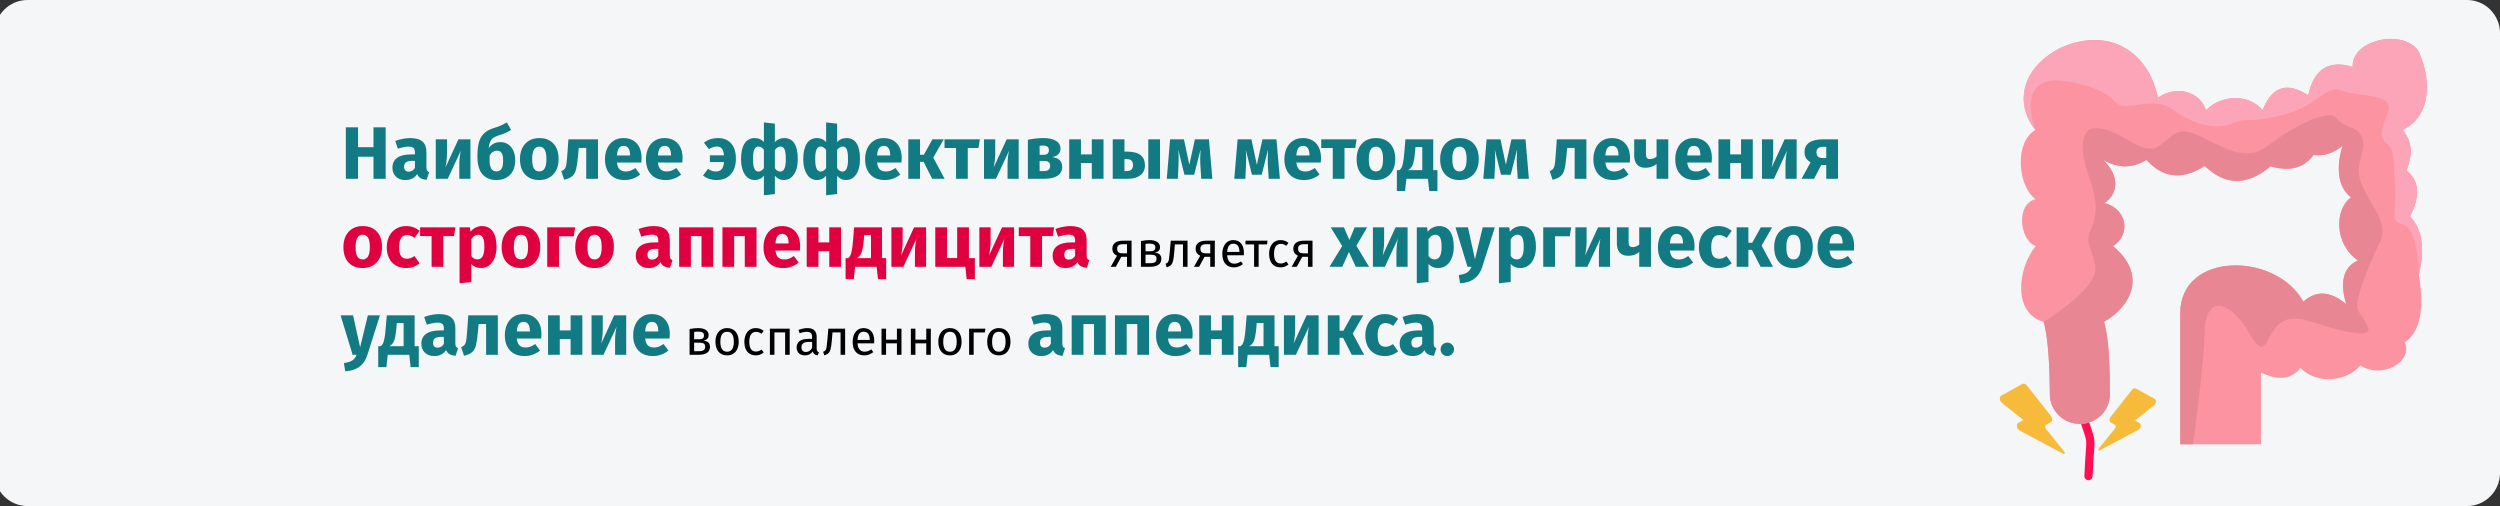
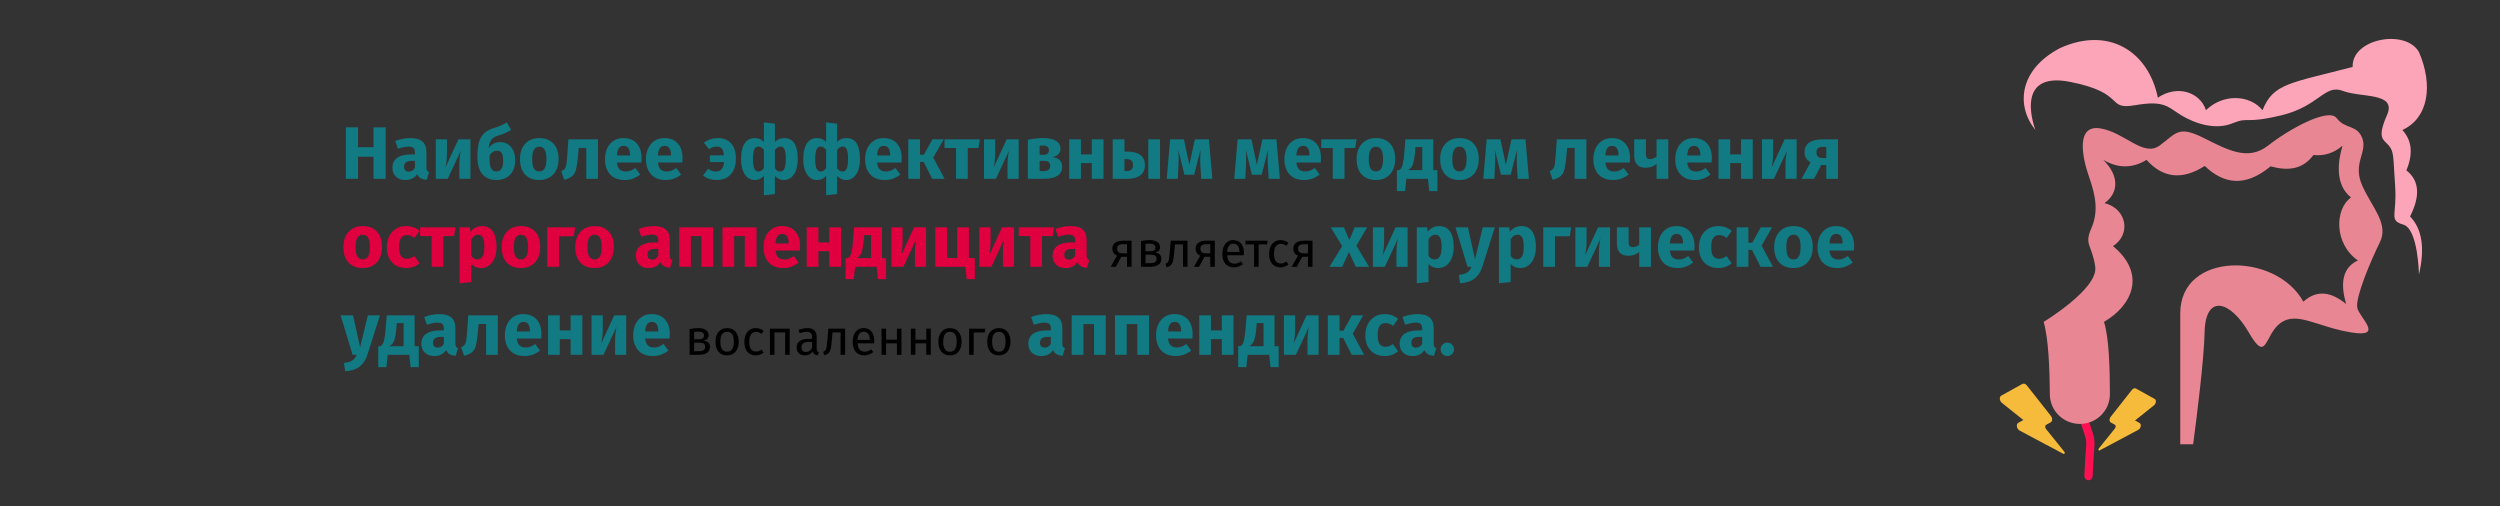
<svg xmlns="http://www.w3.org/2000/svg" width="909" height="184" viewBox="0 0 909 184" fill="none">
  <rect x="0" y="0" width="909" height="184" fill="#333333" stroke="none" />
-   <path d="M10 0H897C903.6 0 909 5.4 909 12V172C909 178.6 903.6 184 897 184H10C3.4 184 -2 178.6 -2 172V12C-2 5.4 3.4 0 10 0Z" fill="#F5F6F7" />
  <path d="M756.779 149.605C761.239 163.787 760.095 156.023 759.371 173.098" stroke="#FF1053" stroke-width="3" stroke-linecap="round" stroke-linejoin="round" />
-   <path d="M743.074 117.031C744.84 123.138 745.26 134.2 745.329 143.427C745.373 149.359 750.254 154.14 756.248 154.138C762.281 154.136 767.169 149.294 767.16 143.33C767.146 133.886 766.847 122.755 765.01 117.031C775.177 111.143 780.624 99.699 768.28 89.481C774.893 85.305 773.423 75.904 765.194 73.848C770.19 70.323 770.823 64.121 764.753 58.132C770.37 61.402 775.58 61.128 780.477 58.132C786.26 64.558 793.213 65.743 801.639 60.335C808.566 66.968 816.372 68.13 825.593 60.482C831.642 62.127 837.133 61.808 841.171 56.369C844.826 56.753 848.37 55.833 851.752 52.991C850.112 58.317 848.812 67.091 854.838 71.791C848.96 75.904 848.518 88.536 857.336 94.705C852.007 97.157 850.687 102.518 853.074 110.568C847.714 106.158 842.493 105.179 837.496 109.687C827.522 91.548 792.735 91.339 792.735 113.946V161.536H822.066V135.391C827.901 138.298 832.853 138.262 836.468 133.775C842.103 139.671 852.927 139.063 858.217 132.894C866.447 138.035 877.469 131.278 874.383 124.522C880.977 119.771 881.119 110.426 879.526 99.846C881.692 90.523 880.805 83.339 876.293 78.695C879.792 71.776 880.039 65.961 874.971 61.951C877.227 56.47 877.308 51.453 873.501 47.262C882.923 43 884.817 31.105 879.526 18.914C874.677 10.395 854.985 14.014 855.425 24.349C846.947 21.693 841.449 24.907 839.26 34.63C832.447 30.303 826.547 30.363 822.654 40.065C817.951 34.337 808.252 34.043 802.079 40.065C800.022 33.602 791.793 30.665 784.591 35.512C781.197 18.746 766.717 9.4 748.935 17.53C733.966 25.437 733.019 38.611 740.081 47.262C732.333 51.644 733.597 67.605 740.081 72.379C732.491 74.647 734.773 87.849 740.211 89.417C733.439 97.807 731.858 113.925 743.074 117.031Z" fill="#FC93A0" />
  <path d="M858.961 67.606C855.24 59.434 860.822 55.521 858.961 50.365C857.101 45.208 852.635 47.05 849.658 42.999C846.681 38.947 832.167 47.05 824.724 52.896C817.281 58.742 809.839 54.416 800.907 49.996C791.976 45.577 791.232 48.523 785.277 52.896C779.323 57.268 772.625 48.155 763.693 46.684C754.762 45.214 756.995 56.994 759.6 64.36C762.205 71.725 762.949 77.25 760.344 83.176C757.739 89.102 760.716 89.035 761.833 97.025C762.949 105.015 743.074 117.031 743.074 117.031C744.84 123.138 745.26 134.2 745.329 143.427C745.373 149.359 750.253 154.14 756.248 154.138C762.278 154.138 767.169 149.294 767.16 143.33C767.146 133.886 766.847 122.755 765.01 117.031C775.177 111.143 780.624 99.699 768.28 89.481C774.893 85.304 773.423 75.904 765.194 73.848C770.19 70.323 770.823 64.121 764.753 58.131C770.37 61.402 775.58 61.128 780.477 58.131C786.26 64.558 793.213 65.743 801.639 60.334C808.566 66.968 816.372 68.13 825.593 60.481C831.642 62.127 837.133 61.808 841.171 56.369C844.826 56.752 848.37 55.832 851.752 52.99C850.112 58.316 848.812 67.091 854.838 71.791C848.96 75.904 848.518 88.536 857.336 94.705C852.007 97.156 850.687 102.517 853.074 110.568C847.714 106.157 842.494 105.178 837.497 109.686C827.523 91.548 792.736 91.339 792.736 113.946V161.536H797.426C798.965 149.955 801.379 130.483 801.587 120.871C801.894 106.671 810.956 109.291 817.654 120.871C824.352 132.452 823.236 121.812 829.19 117.439C835.145 113.066 842.587 118.866 854.868 120.871C867.149 122.876 857.845 115.552 857.101 111.869C856.357 108.186 861.938 94.928 865.288 88.174C868.637 81.42 862.683 75.776 858.961 67.606Z" fill="#E88793" />
-   <path d="M876.293 78.695C879.793 71.775 880.039 65.96 874.971 61.95C877.227 56.47 877.308 51.452 873.501 47.262C882.923 43 884.817 31.105 879.527 18.914C874.677 10.395 854.985 14.014 855.426 24.349C846.947 21.693 841.45 24.907 839.26 34.63C832.447 30.303 826.547 30.363 822.654 40.065C817.951 34.337 808.252 34.043 802.08 40.065C800.022 33.602 791.793 30.665 784.592 35.512C781.197 18.746 766.717 9.4 748.935 17.53C733.966 25.437 733.019 38.611 740.081 47.262C740.081 47.262 731.689 25.689 752.529 29.74C773.369 33.792 765.554 40.126 776.346 38.248C787.138 36.369 788.254 38.973 793.092 41.907C797.93 44.84 805.373 47.418 811.699 44.84C818.026 42.262 815.793 45.234 829.562 41.907C843.331 38.579 845.192 30.477 851.891 33.055C858.589 35.633 871.614 33.449 867.893 41.907C864.172 50.364 866.6 50.639 868.549 52.895C870.498 55.152 870.126 56.856 870.87 67.605C871.614 78.354 868.413 80.058 873.847 81.669C879.282 83.28 879.527 99.845 879.527 99.845C881.693 90.523 880.805 83.339 876.293 78.695Z" fill="#FDA5B8" />
+   <path d="M876.293 78.695C879.793 71.775 880.039 65.96 874.971 61.95C877.227 56.47 877.308 51.452 873.501 47.262C882.923 43 884.817 31.105 879.527 18.914C874.677 10.395 854.985 14.014 855.426 24.349C832.447 30.303 826.547 30.363 822.654 40.065C817.951 34.337 808.252 34.043 802.08 40.065C800.022 33.602 791.793 30.665 784.592 35.512C781.197 18.746 766.717 9.4 748.935 17.53C733.966 25.437 733.019 38.611 740.081 47.262C740.081 47.262 731.689 25.689 752.529 29.74C773.369 33.792 765.554 40.126 776.346 38.248C787.138 36.369 788.254 38.973 793.092 41.907C797.93 44.84 805.373 47.418 811.699 44.84C818.026 42.262 815.793 45.234 829.562 41.907C843.331 38.579 845.192 30.477 851.891 33.055C858.589 35.633 871.614 33.449 867.893 41.907C864.172 50.364 866.6 50.639 868.549 52.895C870.498 55.152 870.126 56.856 870.87 67.605C871.614 78.354 868.413 80.058 873.847 81.669C879.282 83.28 879.527 99.845 879.527 99.845C881.693 90.523 880.805 83.339 876.293 78.695Z" fill="#FDA5B8" />
  <path d="M750.234 165.013L734.388 156.582C733.273 155.989 732.928 154.249 733.828 153.75L735.693 152.716L727.931 146.519C727.003 145.778 726.841 144.306 727.638 143.864L735.338 139.596C735.823 139.327 736.503 139.56 736.974 140.158L745.692 151.217C746.338 152.037 746.319 153.167 745.653 153.537L743.983 154.462C743.535 154.711 743.527 155.474 743.966 156.02L750.588 164.25C750.94 164.688 750.679 165.25 750.234 165.013Z" fill="#F7BB3C" />
  <path d="M763.425 163.766L777.452 156.302C778.44 155.777 778.745 154.236 777.949 153.795L776.298 152.88L783.169 147.394C783.99 146.738 784.134 145.434 783.428 145.043L776.612 141.265C776.182 141.027 775.581 141.233 775.164 141.762L767.446 151.552C766.874 152.278 766.891 153.279 767.48 153.606L768.959 154.425C769.355 154.645 769.363 155.321 768.974 155.805L763.112 163.09C762.8 163.478 763.031 163.975 763.425 163.766Z" fill="#F7BB3C" />
  <path d="M135.799 65V56.981H130.183V65H125.755V46.289H130.183V53.525H135.799V46.289H140.227V65H135.799ZM155.05 60.842C155.05 61.382 155.122 61.778 155.266 62.03C155.428 62.282 155.68 62.471 156.022 62.597L155.131 65.378C154.249 65.306 153.529 65.117 152.971 64.811C152.413 64.487 151.981 63.983 151.675 63.299C150.739 64.739 149.299 65.459 147.355 65.459C145.933 65.459 144.799 65.045 143.953 64.217C143.107 63.389 142.684 62.309 142.684 60.977C142.684 59.411 143.26 58.214 144.412 57.386C145.564 56.558 147.229 56.144 149.407 56.144H150.865V55.523C150.865 54.677 150.685 54.101 150.325 53.795C149.965 53.471 149.335 53.309 148.435 53.309C147.967 53.309 147.4 53.381 146.734 53.525C146.068 53.651 145.384 53.831 144.682 54.065L143.71 51.257C144.61 50.915 145.528 50.654 146.464 50.474C147.418 50.294 148.3 50.204 149.11 50.204C151.162 50.204 152.665 50.627 153.619 51.473C154.573 52.319 155.05 53.588 155.05 55.28V60.842ZM148.597 62.408C149.569 62.408 150.325 61.949 150.865 61.031V58.493H149.812C148.84 58.493 148.111 58.664 147.625 59.006C147.157 59.348 146.923 59.879 146.923 60.599C146.923 61.175 147.067 61.625 147.355 61.949C147.661 62.255 148.075 62.408 148.597 62.408ZM171.057 65H167.007V59.897C167.007 58.889 167.061 57.935 167.169 57.035C167.277 56.135 167.412 55.379 167.574 54.767L162.795 65H158.448V50.663H162.525V55.847C162.525 56.801 162.462 57.737 162.336 58.655C162.228 59.573 162.102 60.329 161.958 60.923L166.683 50.663H171.057V65ZM181.961 51.662C182.969 51.662 183.878 51.923 184.688 52.445C185.516 52.967 186.164 53.732 186.632 54.74C187.1 55.73 187.334 56.918 187.334 58.304C187.334 59.762 187.055 61.031 186.497 62.111C185.939 63.191 185.138 64.019 184.094 64.595C183.068 65.171 181.871 65.459 180.503 65.459C178.361 65.459 176.669 64.766 175.427 63.38C174.203 61.976 173.591 59.843 173.591 56.981C173.591 54.893 173.762 53.183 174.104 51.851C174.464 50.519 175.067 49.43 175.913 48.584C176.777 47.72 177.983 47.045 179.531 46.559C180.629 46.217 181.493 45.911 182.123 45.641C182.753 45.353 183.473 44.975 184.283 44.507L185.822 47.234C185.192 47.648 184.526 48.008 183.824 48.314C183.14 48.62 182.267 48.935 181.205 49.259C180.413 49.511 179.783 49.808 179.315 50.15C178.865 50.474 178.505 50.933 178.235 51.527C177.965 52.103 177.776 52.886 177.668 53.876C178.694 52.4 180.125 51.662 181.961 51.662ZM180.476 62.327C181.25 62.327 181.853 62.039 182.285 61.463C182.717 60.869 182.933 59.861 182.933 58.439C182.933 57.071 182.753 56.126 182.393 55.604C182.033 55.064 181.484 54.794 180.746 54.794C180.206 54.794 179.693 54.947 179.207 55.253C178.721 55.541 178.325 55.982 178.019 56.576V58.412C178.019 59.744 178.235 60.734 178.667 61.382C179.099 62.012 179.702 62.327 180.476 62.327ZM196.088 50.204C198.284 50.204 200.003 50.879 201.245 52.229C202.487 53.561 203.108 55.433 203.108 57.845C203.108 59.375 202.82 60.716 202.244 61.868C201.686 63.002 200.876 63.884 199.814 64.514C198.77 65.144 197.528 65.459 196.088 65.459C193.91 65.459 192.191 64.793 190.931 63.461C189.689 62.111 189.068 60.23 189.068 57.818C189.068 56.288 189.347 54.956 189.905 53.822C190.481 52.67 191.291 51.779 192.335 51.149C193.397 50.519 194.648 50.204 196.088 50.204ZM196.088 53.336C195.224 53.336 194.576 53.705 194.144 54.443C193.712 55.163 193.496 56.288 193.496 57.818C193.496 59.384 193.703 60.527 194.117 61.247C194.549 61.967 195.206 62.327 196.088 62.327C196.952 62.327 197.6 61.967 198.032 61.247C198.464 60.509 198.68 59.375 198.68 57.845C198.68 56.279 198.464 55.136 198.032 54.416C197.618 53.696 196.97 53.336 196.088 53.336ZM217.424 50.663V65H213.158V53.795H210.431L210.161 56.846C209.963 58.952 209.729 60.527 209.459 61.571C209.207 62.597 208.757 63.407 208.109 64.001C207.461 64.595 206.471 65.045 205.139 65.351L204.086 62.246C204.68 61.976 205.094 61.697 205.328 61.409C205.58 61.103 205.769 60.626 205.895 59.978C206.021 59.312 206.138 58.196 206.246 56.63L206.678 50.663H217.424ZM233.281 57.548C233.281 58.142 233.254 58.655 233.2 59.087H224.317C224.461 60.293 224.803 61.139 225.343 61.625C225.883 62.111 226.63 62.354 227.584 62.354C228.16 62.354 228.718 62.255 229.258 62.057C229.798 61.841 230.383 61.517 231.013 61.085L232.768 63.461C231.094 64.793 229.231 65.459 227.179 65.459C224.857 65.459 223.075 64.775 221.833 63.407C220.591 62.039 219.97 60.203 219.97 57.899C219.97 56.441 220.231 55.136 220.753 53.984C221.275 52.814 222.04 51.896 223.048 51.23C224.056 50.546 225.262 50.204 226.666 50.204C228.736 50.204 230.356 50.852 231.526 52.148C232.696 53.444 233.281 55.244 233.281 57.548ZM229.096 56.333C229.06 54.137 228.286 53.039 226.774 53.039C226.036 53.039 225.46 53.309 225.046 53.849C224.65 54.389 224.407 55.28 224.317 56.522H229.096V56.333ZM248.179 57.548C248.179 58.142 248.152 58.655 248.098 59.087H239.215C239.359 60.293 239.701 61.139 240.241 61.625C240.781 62.111 241.528 62.354 242.482 62.354C243.058 62.354 243.616 62.255 244.156 62.057C244.696 61.841 245.281 61.517 245.911 61.085L247.666 63.461C245.992 64.793 244.129 65.459 242.077 65.459C239.755 65.459 237.973 64.775 236.731 63.407C235.489 62.039 234.868 60.203 234.868 57.899C234.868 56.441 235.129 55.136 235.651 53.984C236.173 52.814 236.938 51.896 237.946 51.23C238.954 50.546 240.16 50.204 241.564 50.204C243.634 50.204 245.254 50.852 246.424 52.148C247.594 53.444 248.179 55.244 248.179 57.548ZM243.994 56.333C243.958 54.137 243.184 53.039 241.672 53.039C240.934 53.039 240.358 53.309 239.944 53.849C239.548 54.389 239.305 55.28 239.215 56.522H243.994V56.333ZM261.06 50.204C263.076 50.204 264.66 50.843 265.812 52.121C266.982 53.381 267.567 55.244 267.567 57.71C267.567 60.104 266.946 61.994 265.704 63.38C264.48 64.766 262.743 65.459 260.493 65.459C258.657 65.459 257.028 64.919 255.606 63.839L257.442 61.382C257.964 61.724 258.441 61.976 258.873 62.138C259.323 62.282 259.809 62.354 260.331 62.354C262.113 62.354 263.085 61.211 263.247 58.925H258.117V56.468H263.22C263.148 55.352 262.896 54.542 262.464 54.038C262.05 53.534 261.474 53.282 260.736 53.282C260.196 53.282 259.692 53.363 259.224 53.525C258.756 53.669 258.27 53.903 257.766 54.227L255.957 51.878C257.379 50.762 259.08 50.204 261.06 50.204ZM285.125 50.204C288.419 50.204 290.066 52.751 290.066 57.845C290.066 59.393 289.859 60.743 289.445 61.895C289.031 63.029 288.437 63.911 287.663 64.541C286.907 65.153 286.016 65.459 284.99 65.459C283.676 65.459 282.596 64.937 281.75 63.893V70.535L277.754 70.994V63.893C276.908 64.937 275.801 65.459 274.433 65.459C273.425 65.459 272.543 65.153 271.787 64.541C271.049 63.911 270.473 63.029 270.059 61.895C269.645 60.743 269.438 59.393 269.438 57.845C269.438 55.415 269.861 53.534 270.707 52.202C271.553 50.87 272.813 50.204 274.487 50.204C275.801 50.204 276.89 50.681 277.754 51.635V44.507L281.75 44.966V51.662C282.632 50.69 283.757 50.204 285.125 50.204ZM275.729 62.381C276.125 62.381 276.476 62.282 276.782 62.084C277.106 61.886 277.43 61.571 277.754 61.139V54.47C277.142 53.678 276.467 53.282 275.729 53.282C275.081 53.282 274.595 53.633 274.271 54.335C273.947 55.037 273.785 56.207 273.785 57.845C273.785 59.429 273.947 60.581 274.271 61.301C274.613 62.021 275.099 62.381 275.729 62.381ZM283.748 62.381C284.396 62.381 284.882 62.03 285.206 61.328C285.548 60.608 285.719 59.447 285.719 57.845C285.719 56.189 285.566 55.019 285.26 54.335C284.954 53.633 284.468 53.282 283.802 53.282C283.406 53.282 283.046 53.39 282.722 53.606C282.398 53.804 282.074 54.101 281.75 54.497V61.166C282.038 61.58 282.335 61.886 282.641 62.084C282.965 62.282 283.334 62.381 283.748 62.381ZM307.749 50.204C311.043 50.204 312.69 52.751 312.69 57.845C312.69 59.393 312.483 60.743 312.069 61.895C311.655 63.029 311.061 63.911 310.287 64.541C309.531 65.153 308.64 65.459 307.614 65.459C306.3 65.459 305.22 64.937 304.374 63.893V70.535L300.378 70.994V63.893C299.532 64.937 298.425 65.459 297.057 65.459C296.049 65.459 295.167 65.153 294.411 64.541C293.673 63.911 293.097 63.029 292.683 61.895C292.269 60.743 292.062 59.393 292.062 57.845C292.062 55.415 292.485 53.534 293.331 52.202C294.177 50.87 295.437 50.204 297.111 50.204C298.425 50.204 299.514 50.681 300.378 51.635V44.507L304.374 44.966V51.662C305.256 50.69 306.381 50.204 307.749 50.204ZM298.353 62.381C298.749 62.381 299.1 62.282 299.406 62.084C299.73 61.886 300.054 61.571 300.378 61.139V54.47C299.766 53.678 299.091 53.282 298.353 53.282C297.705 53.282 297.219 53.633 296.895 54.335C296.571 55.037 296.409 56.207 296.409 57.845C296.409 59.429 296.571 60.581 296.895 61.301C297.237 62.021 297.723 62.381 298.353 62.381ZM306.372 62.381C307.02 62.381 307.506 62.03 307.83 61.328C308.172 60.608 308.343 59.447 308.343 57.845C308.343 56.189 308.19 55.019 307.884 54.335C307.578 53.633 307.092 53.282 306.426 53.282C306.03 53.282 305.67 53.39 305.346 53.606C305.022 53.804 304.698 54.101 304.374 54.497V61.166C304.662 61.58 304.959 61.886 305.265 62.084C305.589 62.282 305.958 62.381 306.372 62.381ZM327.861 57.548C327.861 58.142 327.834 58.655 327.78 59.087H318.897C319.041 60.293 319.383 61.139 319.923 61.625C320.463 62.111 321.21 62.354 322.164 62.354C322.74 62.354 323.298 62.255 323.838 62.057C324.378 61.841 324.963 61.517 325.593 61.085L327.348 63.461C325.674 64.793 323.811 65.459 321.759 65.459C319.437 65.459 317.655 64.775 316.413 63.407C315.171 62.039 314.55 60.203 314.55 57.899C314.55 56.441 314.811 55.136 315.333 53.984C315.855 52.814 316.62 51.896 317.628 51.23C318.636 50.546 319.842 50.204 321.246 50.204C323.316 50.204 324.936 50.852 326.106 52.148C327.276 53.444 327.861 55.244 327.861 57.548ZM323.676 56.333C323.64 54.137 322.866 53.039 321.354 53.039C320.616 53.039 320.04 53.309 319.626 53.849C319.23 54.389 318.987 55.28 318.897 56.522H323.676V56.333ZM343.136 50.663L339.329 57.305L343.46 65H338.951L335.819 58.844H334.523V65H330.257V50.663H334.523V56.252H335.927L339.032 50.663H343.136ZM356.281 50.663L355.768 53.822H351.88V65H347.614V53.822H343.429V50.663H356.281ZM370.393 65H366.343V59.897C366.343 58.889 366.397 57.935 366.505 57.035C366.613 56.135 366.748 55.379 366.91 54.767L362.131 65H357.784V50.663H361.861V55.847C361.861 56.801 361.798 57.737 361.672 58.655C361.564 59.573 361.438 60.329 361.294 60.923L366.019 50.663H370.393V65ZM382.566 57.116C384.996 57.404 386.211 58.583 386.211 60.653C386.211 62.111 385.635 63.2 384.483 63.92C383.349 64.64 381.792 65 379.812 65H373.737V50.798C375.879 50.402 377.769 50.204 379.407 50.204C381.351 50.204 382.863 50.537 383.943 51.203C385.041 51.851 385.59 52.814 385.59 54.092C385.59 54.902 385.329 55.568 384.807 56.09C384.303 56.594 383.556 56.936 382.566 57.116ZM379.326 52.931C378.768 52.931 378.327 52.949 378.003 52.985V56.279H379.515C380.109 56.279 380.568 56.144 380.892 55.874C381.216 55.586 381.378 55.154 381.378 54.578C381.378 53.48 380.694 52.931 379.326 52.931ZM379.677 62.192C381.117 62.192 381.837 61.553 381.837 60.275C381.837 59.681 381.666 59.24 381.324 58.952C380.982 58.664 380.442 58.52 379.704 58.52H378.003V62.192H379.677ZM396.974 65V59.303H393.032V65H388.766V50.663H393.032V56.144H396.974V50.663H401.24V65H396.974ZM409.608 55.118C411.93 55.118 413.622 55.541 414.684 56.387C415.764 57.215 416.304 58.448 416.304 60.086C416.304 61.67 415.746 62.885 414.63 63.731C413.514 64.577 412.047 65 410.229 65H404.586V50.663H408.852V55.118H409.608ZM417.519 50.663H421.785V65H417.519V50.663ZM409.77 62.192C411.228 62.192 411.957 61.463 411.957 60.005C411.957 59.267 411.768 58.727 411.39 58.385C411.03 58.025 410.409 57.845 409.527 57.845H408.852V62.192H409.77ZM440.813 65H436.763L436.439 59.87C436.403 58.97 436.385 58.322 436.385 57.926C436.385 57.044 436.43 55.865 436.52 54.389L434.198 63.542H430.661L428.42 54.416C428.51 55.352 428.555 56.423 428.555 57.629C428.555 58.115 428.537 58.862 428.501 59.87L428.258 65H424.235L425.45 50.663H430.472L432.443 59.897L434.468 50.663H439.571L440.813 65ZM465.361 65H461.311L460.987 59.87C460.951 58.97 460.933 58.322 460.933 57.926C460.933 57.044 460.978 55.865 461.068 54.389L458.746 63.542H455.209L452.968 54.416C453.058 55.352 453.103 56.423 453.103 57.629C453.103 58.115 453.085 58.862 453.049 59.87L452.806 65H448.783L449.998 50.663H455.02L456.991 59.897L459.016 50.663H464.119L465.361 65ZM480.316 57.548C480.316 58.142 480.289 58.655 480.235 59.087H471.352C471.496 60.293 471.838 61.139 472.378 61.625C472.918 62.111 473.665 62.354 474.619 62.354C475.195 62.354 475.753 62.255 476.293 62.057C476.833 61.841 477.418 61.517 478.048 61.085L479.803 63.461C478.129 64.793 476.266 65.459 474.214 65.459C471.892 65.459 470.11 64.775 468.868 63.407C467.626 62.039 467.005 60.203 467.005 57.899C467.005 56.441 467.266 55.136 467.788 53.984C468.31 52.814 469.075 51.896 470.083 51.23C471.091 50.546 472.297 50.204 473.701 50.204C475.771 50.204 477.391 50.852 478.561 52.148C479.731 53.444 480.316 55.244 480.316 57.548ZM476.131 56.333C476.095 54.137 475.321 53.039 473.809 53.039C473.071 53.039 472.495 53.309 472.081 53.849C471.685 54.389 471.442 55.28 471.352 56.522H476.131V56.333ZM493.259 50.663L492.746 53.822H488.858V65H484.592V53.822H480.407V50.663H493.259ZM500.286 50.204C502.482 50.204 504.201 50.879 505.443 52.229C506.685 53.561 507.306 55.433 507.306 57.845C507.306 59.375 507.018 60.716 506.442 61.868C505.884 63.002 505.074 63.884 504.012 64.514C502.968 65.144 501.726 65.459 500.286 65.459C498.108 65.459 496.389 64.793 495.129 63.461C493.887 62.111 493.266 60.23 493.266 57.818C493.266 56.288 493.545 54.956 494.103 53.822C494.679 52.67 495.489 51.779 496.533 51.149C497.595 50.519 498.846 50.204 500.286 50.204ZM500.286 53.336C499.422 53.336 498.774 53.705 498.342 54.443C497.91 55.163 497.694 56.288 497.694 57.818C497.694 59.384 497.901 60.527 498.315 61.247C498.747 61.967 499.404 62.327 500.286 62.327C501.15 62.327 501.798 61.967 502.23 61.247C502.662 60.509 502.878 59.375 502.878 57.845C502.878 56.279 502.662 55.136 502.23 54.416C501.816 53.696 501.168 53.336 500.286 53.336ZM522.648 61.868V69.482H519.678L519.192 65H511.362L510.876 69.482H507.906V61.868H508.797C509.121 61.634 509.382 61.337 509.58 60.977C509.796 60.599 509.985 59.987 510.147 59.141C510.327 58.295 510.48 57.089 510.606 55.523L511.011 50.663H521.136V61.868H522.648ZM517.14 53.471H514.656L514.521 55.145C514.395 56.585 514.233 57.746 514.035 58.628C513.855 59.492 513.603 60.176 513.279 60.68C512.955 61.166 512.523 61.562 511.983 61.868H517.14V53.471ZM530.661 50.204C532.857 50.204 534.576 50.879 535.818 52.229C537.06 53.561 537.681 55.433 537.681 57.845C537.681 59.375 537.393 60.716 536.817 61.868C536.259 63.002 535.449 63.884 534.387 64.514C533.343 65.144 532.101 65.459 530.661 65.459C528.483 65.459 526.764 64.793 525.504 63.461C524.262 62.111 523.641 60.23 523.641 57.818C523.641 56.288 523.92 54.956 524.478 53.822C525.054 52.67 525.864 51.779 526.908 51.149C527.97 50.519 529.221 50.204 530.661 50.204ZM530.661 53.336C529.797 53.336 529.149 53.705 528.717 54.443C528.285 55.163 528.069 56.288 528.069 57.818C528.069 59.384 528.276 60.527 528.69 61.247C529.122 61.967 529.779 62.327 530.661 62.327C531.525 62.327 532.173 61.967 532.605 61.247C533.037 60.509 533.253 59.375 533.253 57.845C533.253 56.279 533.037 55.136 532.605 54.416C532.191 53.696 531.543 53.336 530.661 53.336ZM555.906 65H551.856L551.532 59.87C551.496 58.97 551.478 58.322 551.478 57.926C551.478 57.044 551.523 55.865 551.613 54.389L549.291 63.542H545.754L543.513 54.416C543.603 55.352 543.648 56.423 543.648 57.629C543.648 58.115 543.63 58.862 543.594 59.87L543.351 65H539.328L540.543 50.663H545.565L547.536 59.897L549.561 50.663H554.664L555.906 65ZM576.809 50.663V65H572.543V53.795H569.816L569.546 56.846C569.348 58.952 569.114 60.527 568.844 61.571C568.592 62.597 568.142 63.407 567.494 64.001C566.846 64.595 565.856 65.045 564.524 65.351L563.471 62.246C564.065 61.976 564.479 61.697 564.713 61.409C564.965 61.103 565.154 60.626 565.28 59.978C565.406 59.312 565.523 58.196 565.631 56.63L566.063 50.663H576.809ZM592.666 57.548C592.666 58.142 592.639 58.655 592.585 59.087H583.702C583.846 60.293 584.188 61.139 584.728 61.625C585.268 62.111 586.015 62.354 586.969 62.354C587.545 62.354 588.103 62.255 588.643 62.057C589.183 61.841 589.768 61.517 590.398 61.085L592.153 63.461C590.479 64.793 588.616 65.459 586.564 65.459C584.242 65.459 582.46 64.775 581.218 63.407C579.976 62.039 579.355 60.203 579.355 57.899C579.355 56.441 579.616 55.136 580.138 53.984C580.66 52.814 581.425 51.896 582.433 51.23C583.441 50.546 584.647 50.204 586.051 50.204C588.121 50.204 589.741 50.852 590.911 52.148C592.081 53.444 592.666 55.244 592.666 57.548ZM588.481 56.333C588.445 54.137 587.671 53.039 586.159 53.039C585.421 53.039 584.845 53.309 584.431 53.849C584.035 54.389 583.792 55.28 583.702 56.522H588.481V56.333ZM606.592 50.663V65H602.326V59.627C601.822 60.059 601.219 60.401 600.517 60.653C599.833 60.887 599.104 61.004 598.33 61.004C596.944 61.004 595.909 60.617 595.225 59.843C594.541 59.051 594.199 57.953 594.199 56.549V50.663H598.465V56.009C598.465 56.675 598.582 57.152 598.816 57.44C599.068 57.71 599.437 57.845 599.923 57.845C600.355 57.845 600.787 57.764 601.219 57.602C601.651 57.422 602.02 57.197 602.326 56.927V50.663H606.592ZM622.435 57.548C622.435 58.142 622.408 58.655 622.354 59.087H613.471C613.615 60.293 613.957 61.139 614.497 61.625C615.037 62.111 615.784 62.354 616.738 62.354C617.314 62.354 617.872 62.255 618.412 62.057C618.952 61.841 619.537 61.517 620.167 61.085L621.922 63.461C620.248 64.793 618.385 65.459 616.333 65.459C614.011 65.459 612.229 64.775 610.987 63.407C609.745 62.039 609.124 60.203 609.124 57.899C609.124 56.441 609.385 55.136 609.907 53.984C610.429 52.814 611.194 51.896 612.202 51.23C613.21 50.546 614.416 50.204 615.82 50.204C617.89 50.204 619.51 50.852 620.68 52.148C621.85 53.444 622.435 55.244 622.435 57.548ZM618.25 56.333C618.214 54.137 617.44 53.039 615.928 53.039C615.19 53.039 614.614 53.309 614.2 53.849C613.804 54.389 613.561 55.28 613.471 56.522H618.25V56.333ZM633.039 65V59.303H629.097V65H624.831V50.663H629.097V56.144H633.039V50.663H637.305V65H633.039ZM653.261 65H649.211V59.897C649.211 58.889 649.265 57.935 649.373 57.035C649.481 56.135 649.616 55.379 649.778 54.767L644.999 65H640.652V50.663H644.729V55.847C644.729 56.801 644.666 57.737 644.54 58.655C644.432 59.573 644.306 60.329 644.162 60.923L648.887 50.663H653.261V65ZM668.295 50.663V65H664.029V60.005H662.193L659.601 65H655.038L658.332 59.006C657.63 58.628 657.081 58.133 656.685 57.521C656.307 56.891 656.118 56.162 656.118 55.334C656.118 53.804 656.685 52.643 657.819 51.851C658.971 51.059 660.636 50.663 662.814 50.663H668.295ZM664.029 57.467V53.39H662.787C662.013 53.39 661.428 53.561 661.032 53.903C660.654 54.245 660.465 54.731 660.465 55.361C660.465 56.027 660.645 56.549 661.005 56.927C661.383 57.287 661.95 57.467 662.706 57.467H664.029ZM493.178 89.332L497.795 97H492.962L490.478 91.627L488.048 97H483.404L488.021 89.467L483.863 82.663H488.642L490.64 87.253L492.557 82.663H497.093L493.178 89.332ZM511.801 97H507.751V91.897C507.751 90.889 507.805 89.935 507.913 89.035C508.021 88.135 508.156 87.379 508.318 86.767L503.539 97H499.192V82.663H503.269V87.847C503.269 88.801 503.206 89.737 503.08 90.655C502.972 91.573 502.846 92.329 502.702 92.923L507.427 82.663H511.801V97ZM523.244 82.204C525.044 82.204 526.385 82.87 527.267 84.202C528.149 85.534 528.59 87.397 528.59 89.791C528.59 91.267 528.356 92.59 527.888 93.76C527.438 94.912 526.781 95.821 525.917 96.487C525.053 97.135 524.045 97.459 522.893 97.459C521.453 97.459 520.292 96.964 519.41 95.974V102.535L515.144 102.994V82.663H518.897L519.113 84.256C519.671 83.554 520.31 83.041 521.03 82.717C521.75 82.375 522.488 82.204 523.244 82.204ZM521.597 94.327C523.307 94.327 524.162 92.833 524.162 89.845C524.162 88.153 523.973 86.983 523.595 86.335C523.217 85.669 522.65 85.336 521.894 85.336C521.408 85.336 520.949 85.48 520.517 85.768C520.103 86.056 519.734 86.47 519.41 87.01V93.058C519.986 93.904 520.715 94.327 521.597 94.327ZM538.954 97.027C538.378 98.881 537.433 100.303 536.119 101.293C534.823 102.301 533.077 102.868 530.881 102.994L530.422 99.997C531.79 99.817 532.798 99.511 533.446 99.079C534.112 98.647 534.643 97.954 535.039 97H533.581L529.207 82.663H533.743L536.308 94.273L539.116 82.663H543.517L538.954 97.027ZM553.118 82.204C554.918 82.204 556.259 82.87 557.141 84.202C558.023 85.534 558.464 87.397 558.464 89.791C558.464 91.267 558.23 92.59 557.762 93.76C557.312 94.912 556.655 95.821 555.791 96.487C554.927 97.135 553.919 97.459 552.767 97.459C551.327 97.459 550.166 96.964 549.284 95.974V102.535L545.018 102.994V82.663H548.771L548.987 84.256C549.545 83.554 550.184 83.041 550.904 82.717C551.624 82.375 552.362 82.204 553.118 82.204ZM551.471 94.327C553.181 94.327 554.036 92.833 554.036 89.845C554.036 88.153 553.847 86.983 553.469 86.335C553.091 85.669 552.524 85.336 551.768 85.336C551.282 85.336 550.823 85.48 550.391 85.768C549.977 86.056 549.608 86.47 549.284 87.01V93.058C549.86 93.904 550.589 94.327 551.471 94.327ZM565.394 97H561.128V82.663H571.28L570.767 85.903H565.394V97ZM585.418 97H581.368V91.897C581.368 90.889 581.422 89.935 581.53 89.035C581.638 88.135 581.773 87.379 581.935 86.767L577.156 97H572.809V82.663H576.886V87.847C576.886 88.801 576.823 89.737 576.697 90.655C576.589 91.573 576.463 92.329 576.319 92.923L581.044 82.663H585.418V97ZM600.29 82.663V97H596.024V91.627C595.52 92.059 594.917 92.401 594.215 92.653C593.531 92.887 592.802 93.004 592.028 93.004C590.642 93.004 589.607 92.617 588.923 91.843C588.239 91.051 587.897 89.953 587.897 88.549V82.663H592.163V88.009C592.163 88.675 592.28 89.152 592.514 89.44C592.766 89.71 593.135 89.845 593.621 89.845C594.053 89.845 594.485 89.764 594.917 89.602C595.349 89.422 595.718 89.197 596.024 88.927V82.663H600.29ZM616.133 89.548C616.133 90.142 616.106 90.655 616.052 91.087H607.169C607.313 92.293 607.655 93.139 608.195 93.625C608.735 94.111 609.482 94.354 610.436 94.354C611.012 94.354 611.57 94.255 612.11 94.057C612.65 93.841 613.235 93.517 613.865 93.085L615.62 95.461C613.946 96.793 612.083 97.459 610.031 97.459C607.709 97.459 605.927 96.775 604.685 95.407C603.443 94.039 602.822 92.203 602.822 89.899C602.822 88.441 603.083 87.136 603.605 85.984C604.127 84.814 604.892 83.896 605.9 83.23C606.908 82.546 608.114 82.204 609.518 82.204C611.588 82.204 613.208 82.852 614.378 84.148C615.548 85.444 616.133 87.244 616.133 89.548ZM611.948 88.333C611.912 86.137 611.138 85.039 609.626 85.039C608.888 85.039 608.312 85.309 607.898 85.849C607.502 86.389 607.259 87.28 607.169 88.522H611.948V88.333ZM624.739 82.204C625.729 82.204 626.62 82.348 627.412 82.636C628.204 82.924 628.951 83.365 629.653 83.959L627.817 86.497C626.917 85.813 626.008 85.471 625.09 85.471C624.136 85.471 623.416 85.822 622.93 86.524C622.444 87.226 622.201 88.36 622.201 89.926C622.201 91.438 622.444 92.509 622.93 93.139C623.416 93.769 624.118 94.084 625.036 94.084C625.522 94.084 625.963 94.012 626.359 93.868C626.755 93.706 627.232 93.454 627.79 93.112L629.653 95.758C628.231 96.892 626.62 97.459 624.82 97.459C623.362 97.459 622.102 97.153 621.04 96.541C619.978 95.911 619.159 95.038 618.583 93.922C618.007 92.788 617.719 91.465 617.719 89.953C617.719 88.441 618.007 87.1 618.583 85.93C619.159 84.76 619.978 83.851 621.04 83.203C622.102 82.537 623.335 82.204 624.739 82.204ZM644.328 82.663L640.521 89.305L644.652 97H640.143L637.011 90.844H635.715V97H631.449V82.663H635.715V88.252H637.119L640.224 82.663H644.328ZM652.109 82.204C654.305 82.204 656.024 82.879 657.266 84.229C658.508 85.561 659.129 87.433 659.129 89.845C659.129 91.375 658.841 92.716 658.265 93.868C657.707 95.002 656.897 95.884 655.835 96.514C654.791 97.144 653.549 97.459 652.109 97.459C649.931 97.459 648.212 96.793 646.952 95.461C645.71 94.111 645.089 92.23 645.089 89.818C645.089 88.288 645.368 86.956 645.926 85.822C646.502 84.67 647.312 83.779 648.356 83.149C649.418 82.519 650.669 82.204 652.109 82.204ZM652.109 85.336C651.245 85.336 650.597 85.705 650.165 86.443C649.733 87.163 649.517 88.288 649.517 89.818C649.517 91.384 649.724 92.527 650.138 93.247C650.57 93.967 651.227 94.327 652.109 94.327C652.973 94.327 653.621 93.967 654.053 93.247C654.485 92.509 654.701 91.375 654.701 89.845C654.701 88.279 654.485 87.136 654.053 86.416C653.639 85.696 652.991 85.336 652.109 85.336ZM674.167 89.548C674.167 90.142 674.14 90.655 674.086 91.087H665.203C665.347 92.293 665.689 93.139 666.229 93.625C666.769 94.111 667.516 94.354 668.47 94.354C669.046 94.354 669.604 94.255 670.144 94.057C670.684 93.841 671.269 93.517 671.899 93.085L673.654 95.461C671.98 96.793 670.117 97.459 668.065 97.459C665.743 97.459 663.961 96.775 662.719 95.407C661.477 94.039 660.856 92.203 660.856 89.899C660.856 88.441 661.117 87.136 661.639 85.984C662.161 84.814 662.926 83.896 663.934 83.23C664.942 82.546 666.148 82.204 667.552 82.204C669.622 82.204 671.242 82.852 672.412 84.148C673.582 85.444 674.167 87.244 674.167 89.548ZM669.982 88.333C669.946 86.137 669.172 85.039 667.66 85.039C666.922 85.039 666.346 85.309 665.932 85.849C665.536 86.389 665.293 87.28 665.203 88.522H669.982V88.333ZM133.585 129.027C133.009 130.881 132.064 132.303 130.75 133.293C129.454 134.301 127.708 134.868 125.512 134.994L125.053 131.997C126.421 131.817 127.429 131.511 128.077 131.079C128.743 130.647 129.274 129.954 129.67 129H128.212L123.838 114.663H128.374L130.939 126.273L133.747 114.663H138.148L133.585 129.027ZM152.268 125.868V133.482H149.298L148.812 129H140.982L140.496 133.482H137.526V125.868H138.417C138.741 125.634 139.002 125.337 139.2 124.977C139.416 124.599 139.605 123.987 139.767 123.141C139.947 122.295 140.1 121.089 140.226 119.523L140.631 114.663H150.756V125.868H152.268ZM146.76 117.471H144.276L144.141 119.145C144.015 120.585 143.853 121.746 143.655 122.628C143.475 123.492 143.223 124.176 142.899 124.68C142.575 125.166 142.143 125.562 141.603 125.868H146.76V117.471ZM165.571 124.842C165.571 125.382 165.643 125.778 165.787 126.03C165.949 126.282 166.201 126.471 166.543 126.597L165.652 129.378C164.77 129.306 164.05 129.117 163.492 128.811C162.934 128.487 162.502 127.983 162.196 127.299C161.26 128.739 159.82 129.459 157.876 129.459C156.454 129.459 155.32 129.045 154.474 128.217C153.628 127.389 153.205 126.309 153.205 124.977C153.205 123.411 153.781 122.214 154.933 121.386C156.085 120.558 157.75 120.144 159.928 120.144H161.386V119.523C161.386 118.677 161.206 118.101 160.846 117.795C160.486 117.471 159.856 117.309 158.956 117.309C158.488 117.309 157.921 117.381 157.255 117.525C156.589 117.651 155.905 117.831 155.203 118.065L154.231 115.257C155.131 114.915 156.049 114.654 156.985 114.474C157.939 114.294 158.821 114.204 159.631 114.204C161.683 114.204 163.186 114.627 164.14 115.473C165.094 116.319 165.571 117.588 165.571 119.28V124.842ZM159.118 126.408C160.09 126.408 160.846 125.949 161.386 125.031V122.493H160.333C159.361 122.493 158.632 122.664 158.146 123.006C157.678 123.348 157.444 123.879 157.444 124.599C157.444 125.175 157.588 125.625 157.876 125.949C158.182 126.255 158.596 126.408 159.118 126.408ZM181.011 114.663V129H176.745V117.795H174.018L173.748 120.846C173.55 122.952 173.316 124.527 173.046 125.571C172.794 126.597 172.344 127.407 171.696 128.001C171.048 128.595 170.058 129.045 168.726 129.351L167.673 126.246C168.267 125.976 168.681 125.697 168.915 125.409C169.167 125.103 169.356 124.626 169.482 123.978C169.608 123.312 169.725 122.196 169.833 120.63L170.265 114.663H181.011ZM196.868 121.548C196.868 122.142 196.841 122.655 196.787 123.087H187.904C188.048 124.293 188.39 125.139 188.93 125.625C189.47 126.111 190.217 126.354 191.171 126.354C191.747 126.354 192.305 126.255 192.845 126.057C193.385 125.841 193.97 125.517 194.6 125.085L196.355 127.461C194.681 128.793 192.818 129.459 190.766 129.459C188.444 129.459 186.662 128.775 185.42 127.407C184.178 126.039 183.557 124.203 183.557 121.899C183.557 120.441 183.818 119.136 184.34 117.984C184.862 116.814 185.627 115.896 186.635 115.23C187.643 114.546 188.849 114.204 190.253 114.204C192.323 114.204 193.943 114.852 195.113 116.148C196.283 117.444 196.868 119.244 196.868 121.548ZM192.683 120.333C192.647 118.137 191.873 117.039 190.361 117.039C189.623 117.039 189.047 117.309 188.633 117.849C188.237 118.389 187.994 119.28 187.904 120.522H192.683V120.333ZM207.473 129V123.303H203.531V129H199.265V114.663H203.531V120.144H207.473V114.663H211.739V129H207.473ZM227.694 129H223.644V123.897C223.644 122.889 223.698 121.935 223.806 121.035C223.914 120.135 224.049 119.379 224.211 118.767L219.432 129H215.085V114.663H219.162V119.847C219.162 120.801 219.099 121.737 218.973 122.655C218.865 123.573 218.739 124.329 218.595 124.923L223.32 114.663H227.694V129ZM243.538 121.548C243.538 122.142 243.511 122.655 243.457 123.087H234.574C234.718 124.293 235.06 125.139 235.6 125.625C236.14 126.111 236.887 126.354 237.841 126.354C238.417 126.354 238.975 126.255 239.515 126.057C240.055 125.841 240.64 125.517 241.27 125.085L243.025 127.461C241.351 128.793 239.488 129.459 237.436 129.459C235.114 129.459 233.332 128.775 232.09 127.407C230.848 126.039 230.227 124.203 230.227 121.899C230.227 120.441 230.488 119.136 231.01 117.984C231.532 116.814 232.297 115.896 233.305 115.23C234.313 114.546 235.519 114.204 236.923 114.204C238.993 114.204 240.613 114.852 241.783 116.148C242.953 117.444 243.538 119.244 243.538 121.548ZM239.353 120.333C239.317 118.137 238.543 117.039 237.031 117.039C236.293 117.039 235.717 117.309 235.303 117.849C234.907 118.389 234.664 119.28 234.574 120.522H239.353V120.333ZM386.264 124.842C386.264 125.382 386.336 125.778 386.48 126.03C386.642 126.282 386.894 126.471 387.236 126.597L386.345 129.378C385.463 129.306 384.743 129.117 384.185 128.811C383.627 128.487 383.195 127.983 382.889 127.299C381.953 128.739 380.513 129.459 378.569 129.459C377.147 129.459 376.013 129.045 375.167 128.217C374.321 127.389 373.898 126.309 373.898 124.977C373.898 123.411 374.474 122.214 375.626 121.386C376.778 120.558 378.443 120.144 380.621 120.144H382.079V119.523C382.079 118.677 381.899 118.101 381.539 117.795C381.179 117.471 380.549 117.309 379.649 117.309C379.181 117.309 378.614 117.381 377.948 117.525C377.282 117.651 376.598 117.831 375.896 118.065L374.924 115.257C375.824 114.915 376.742 114.654 377.678 114.474C378.632 114.294 379.514 114.204 380.324 114.204C382.376 114.204 383.879 114.627 384.833 115.473C385.787 116.319 386.264 117.588 386.264 119.28V124.842ZM379.811 126.408C380.783 126.408 381.539 125.949 382.079 125.031V122.493H381.026C380.054 122.493 379.325 122.664 378.839 123.006C378.371 123.348 378.137 123.879 378.137 124.599C378.137 125.175 378.281 125.625 378.569 125.949C378.875 126.255 379.289 126.408 379.811 126.408ZM397.789 129V117.822H393.928V129H389.662V114.663H402.055V129H397.789ZM413.53 129V117.822H409.669V129H405.403V114.663H417.796V129H413.53ZM433.646 121.548C433.646 122.142 433.619 122.655 433.565 123.087H424.682C424.826 124.293 425.168 125.139 425.708 125.625C426.248 126.111 426.995 126.354 427.949 126.354C428.525 126.354 429.083 126.255 429.623 126.057C430.163 125.841 430.748 125.517 431.378 125.085L433.133 127.461C431.459 128.793 429.596 129.459 427.544 129.459C425.222 129.459 423.44 128.775 422.198 127.407C420.956 126.039 420.335 124.203 420.335 121.899C420.335 120.441 420.596 119.136 421.118 117.984C421.64 116.814 422.405 115.896 423.413 115.23C424.421 114.546 425.627 114.204 427.031 114.204C429.101 114.204 430.721 114.852 431.891 116.148C433.061 117.444 433.646 119.244 433.646 121.548ZM429.461 120.333C429.425 118.137 428.651 117.039 427.139 117.039C426.401 117.039 425.825 117.309 425.411 117.849C425.015 118.389 424.772 119.28 424.682 120.522H429.461V120.333ZM444.25 129V123.303H440.308V129H436.042V114.663H440.308V120.144H444.25V114.663H448.516V129H444.25ZM464.93 125.868V133.482H461.96L461.474 129H453.644L453.158 133.482H450.188V125.868H451.079C451.403 125.634 451.664 125.337 451.862 124.977C452.078 124.599 452.267 123.987 452.429 123.141C452.609 122.295 452.762 121.089 452.888 119.523L453.293 114.663H463.418V125.868H464.93ZM459.422 117.471H456.938L456.803 119.145C456.677 120.585 456.515 121.746 456.317 122.628C456.137 123.492 455.885 124.176 455.561 124.68C455.237 125.166 454.805 125.562 454.265 125.868H459.422V117.471ZM479.448 129H475.398V123.897C475.398 122.889 475.452 121.935 475.56 121.035C475.668 120.135 475.803 119.379 475.965 118.767L471.186 129H466.839V114.663H470.916V119.847C470.916 120.801 470.853 121.737 470.727 122.655C470.619 123.573 470.493 124.329 470.349 124.923L475.074 114.663H479.448V129ZM495.67 114.663L491.863 121.305L495.994 129H491.485L488.353 122.844H487.057V129H482.791V114.663H487.057V120.252H488.461L491.566 114.663H495.67ZM503.45 114.204C504.44 114.204 505.331 114.348 506.123 114.636C506.915 114.924 507.662 115.365 508.364 115.959L506.528 118.497C505.628 117.813 504.719 117.471 503.801 117.471C502.847 117.471 502.127 117.822 501.641 118.524C501.155 119.226 500.912 120.36 500.912 121.926C500.912 123.438 501.155 124.509 501.641 125.139C502.127 125.769 502.829 126.084 503.747 126.084C504.233 126.084 504.674 126.012 505.07 125.868C505.466 125.706 505.943 125.454 506.501 125.112L508.364 127.758C506.942 128.892 505.331 129.459 503.531 129.459C502.073 129.459 500.813 129.153 499.751 128.541C498.689 127.911 497.87 127.038 497.294 125.922C496.718 124.788 496.43 123.465 496.43 121.953C496.43 120.441 496.718 119.1 497.294 117.93C497.87 116.76 498.689 115.851 499.751 115.203C500.813 114.537 502.046 114.204 503.45 114.204ZM521.291 124.842C521.291 125.382 521.363 125.778 521.507 126.03C521.669 126.282 521.921 126.471 522.263 126.597L521.372 129.378C520.49 129.306 519.77 129.117 519.212 128.811C518.654 128.487 518.222 127.983 517.916 127.299C516.98 128.739 515.54 129.459 513.596 129.459C512.174 129.459 511.04 129.045 510.194 128.217C509.348 127.389 508.925 126.309 508.925 124.977C508.925 123.411 509.501 122.214 510.653 121.386C511.805 120.558 513.47 120.144 515.648 120.144H517.106V119.523C517.106 118.677 516.926 118.101 516.566 117.795C516.206 117.471 515.576 117.309 514.676 117.309C514.208 117.309 513.641 117.381 512.975 117.525C512.309 117.651 511.625 117.831 510.923 118.065L509.951 115.257C510.851 114.915 511.769 114.654 512.705 114.474C513.659 114.294 514.541 114.204 515.351 114.204C517.403 114.204 518.906 114.627 519.86 115.473C520.814 116.319 521.291 117.588 521.291 119.28V124.842ZM514.838 126.408C515.81 126.408 516.566 125.949 517.106 125.031V122.493H516.053C515.081 122.493 514.352 122.664 513.866 123.006C513.398 123.348 513.164 123.879 513.164 124.599C513.164 125.175 513.308 125.625 513.596 125.949C513.902 126.255 514.316 126.408 514.838 126.408ZM526.255 124.572C526.921 124.572 527.488 124.815 527.956 125.301C528.442 125.769 528.685 126.336 528.685 127.002C528.685 127.686 528.442 128.271 527.956 128.757C527.488 129.225 526.921 129.459 526.255 129.459C525.571 129.459 524.986 129.225 524.5 128.757C524.032 128.271 523.798 127.686 523.798 127.002C523.798 126.336 524.032 125.769 524.5 125.301C524.986 124.815 525.571 124.572 526.255 124.572Z" fill="#117A83" />
  <path d="M411.437 87.514V97H409.781V93.364H407.711L405.713 97H403.859L406.127 92.986C405.011 92.458 404.453 91.6 404.453 90.412C404.453 89.476 404.789 88.762 405.461 88.27C406.133 87.766 407.075 87.514 408.287 87.514H411.437ZM409.781 92.104V88.792H408.251C407.567 88.792 407.051 88.924 406.703 89.188C406.367 89.44 406.199 89.848 406.199 90.412C406.199 91.012 406.355 91.444 406.667 91.708C406.991 91.972 407.507 92.104 408.215 92.104H409.781ZM419.857 91.852C421.465 92.008 422.269 92.752 422.269 94.084C422.269 95.08 421.903 95.818 421.171 96.298C420.451 96.766 419.485 97 418.273 97H414.853V87.64C415.969 87.412 417.007 87.298 417.967 87.298C419.143 87.298 420.073 87.52 420.757 87.964C421.441 88.408 421.783 89.044 421.783 89.872C421.783 90.412 421.621 90.85 421.297 91.186C420.973 91.522 420.493 91.744 419.857 91.852ZM417.985 88.576C417.481 88.576 416.989 88.612 416.509 88.684V91.366H418.291C418.867 91.366 419.311 91.258 419.623 91.042C419.935 90.826 420.091 90.46 420.091 89.944C420.091 89.464 419.917 89.116 419.569 88.9C419.221 88.684 418.693 88.576 417.985 88.576ZM418.273 95.704C418.981 95.704 419.533 95.584 419.929 95.344C420.325 95.104 420.523 94.672 420.523 94.048C420.523 93.532 420.355 93.16 420.019 92.932C419.683 92.704 419.113 92.59 418.309 92.59H416.509V95.704H418.273ZM431.785 87.514V97H430.129V88.864H427.195L426.925 92.032C426.817 93.316 426.679 94.276 426.511 94.912C426.355 95.548 426.103 96.04 425.755 96.388C425.419 96.724 424.903 97 424.207 97.216L423.793 95.902C424.201 95.758 424.489 95.572 424.657 95.344C424.825 95.116 424.951 94.768 425.035 94.3C425.119 93.832 425.209 93.016 425.305 91.852L425.683 87.514H431.785ZM441.706 87.514V97H440.05V93.364H437.98L435.982 97H434.128L436.396 92.986C435.28 92.458 434.722 91.6 434.722 90.412C434.722 89.476 435.058 88.762 435.73 88.27C436.402 87.766 437.344 87.514 438.556 87.514H441.706ZM440.05 92.104V88.792H438.52C437.836 88.792 437.32 88.924 436.972 89.188C436.636 89.44 436.468 89.848 436.468 90.412C436.468 91.012 436.624 91.444 436.936 91.708C437.26 91.972 437.776 92.104 438.484 92.104H440.05ZM452.286 91.978C452.286 92.254 452.274 92.536 452.25 92.824H446.202C446.274 93.868 446.538 94.636 446.994 95.128C447.45 95.62 448.038 95.866 448.758 95.866C449.214 95.866 449.634 95.8 450.018 95.668C450.402 95.536 450.804 95.326 451.224 95.038L451.944 96.028C450.936 96.82 449.832 97.216 448.632 97.216C447.312 97.216 446.28 96.784 445.536 95.92C444.804 95.056 444.438 93.868 444.438 92.356C444.438 91.372 444.594 90.502 444.906 89.746C445.23 88.978 445.686 88.378 446.274 87.946C446.874 87.514 447.576 87.298 448.38 87.298C449.64 87.298 450.606 87.712 451.278 88.54C451.95 89.368 452.286 90.514 452.286 91.978ZM450.648 91.492C450.648 90.556 450.462 89.842 450.09 89.35C449.718 88.858 449.16 88.612 448.416 88.612C447.06 88.612 446.322 89.608 446.202 91.6H450.648V91.492ZM460.882 87.514L460.684 88.864H457.642V97H455.986V88.864H452.854V87.514H460.882ZM465.594 87.298C466.158 87.298 466.674 87.382 467.142 87.55C467.61 87.706 468.06 87.964 468.492 88.324L467.7 89.368C467.364 89.128 467.034 88.954 466.71 88.846C466.398 88.726 466.05 88.666 465.666 88.666C464.898 88.666 464.298 88.972 463.866 89.584C463.446 90.196 463.236 91.102 463.236 92.302C463.236 93.502 463.446 94.39 463.866 94.966C464.286 95.53 464.886 95.812 465.666 95.812C466.038 95.812 466.38 95.758 466.692 95.65C467.004 95.53 467.352 95.344 467.736 95.092L468.492 96.172C467.628 96.868 466.662 97.216 465.594 97.216C464.31 97.216 463.296 96.784 462.552 95.92C461.82 95.056 461.454 93.862 461.454 92.338C461.454 91.33 461.622 90.448 461.958 89.692C462.294 88.936 462.768 88.348 463.38 87.928C464.004 87.508 464.742 87.298 465.594 87.298ZM477.231 87.514V97H475.575V93.364H473.505L471.507 97H469.653L471.921 92.986C470.805 92.458 470.247 91.6 470.247 90.412C470.247 89.476 470.583 88.762 471.255 88.27C471.927 87.766 472.869 87.514 474.081 87.514H477.231ZM475.575 92.104V88.792H474.045C473.361 88.792 472.845 88.924 472.497 89.188C472.161 89.44 471.993 89.848 471.993 90.412C471.993 91.012 472.149 91.444 472.461 91.708C472.785 91.972 473.301 92.104 474.009 92.104H475.575ZM255.738 123.852C257.346 124.008 258.15 124.752 258.15 126.084C258.15 127.08 257.784 127.818 257.052 128.298C256.332 128.766 255.366 129 254.154 129H250.734V119.64C251.85 119.412 252.888 119.298 253.848 119.298C255.024 119.298 255.954 119.52 256.638 119.964C257.322 120.408 257.664 121.044 257.664 121.872C257.664 122.412 257.502 122.85 257.178 123.186C256.854 123.522 256.374 123.744 255.738 123.852ZM253.866 120.576C253.362 120.576 252.87 120.612 252.39 120.684V123.366H254.172C254.748 123.366 255.192 123.258 255.504 123.042C255.816 122.826 255.972 122.46 255.972 121.944C255.972 121.464 255.798 121.116 255.45 120.9C255.102 120.684 254.574 120.576 253.866 120.576ZM254.154 127.704C254.862 127.704 255.414 127.584 255.81 127.344C256.206 127.104 256.404 126.672 256.404 126.048C256.404 125.532 256.236 125.16 255.9 124.932C255.564 124.704 254.994 124.59 254.19 124.59H252.39V127.704H254.154ZM264.388 119.298C265.72 119.298 266.752 119.742 267.484 120.63C268.228 121.518 268.6 122.724 268.6 124.248C268.6 125.232 268.432 126.102 268.096 126.858C267.76 127.602 267.274 128.184 266.638 128.604C266.002 129.012 265.246 129.216 264.37 129.216C263.038 129.216 262 128.772 261.256 127.884C260.512 126.996 260.14 125.79 260.14 124.266C260.14 123.282 260.308 122.418 260.644 121.674C260.98 120.918 261.466 120.336 262.102 119.928C262.738 119.508 263.5 119.298 264.388 119.298ZM264.388 120.63C262.744 120.63 261.922 121.842 261.922 124.266C261.922 126.678 262.738 127.884 264.37 127.884C266.002 127.884 266.818 126.672 266.818 124.248C266.818 121.836 266.008 120.63 264.388 120.63ZM274.792 119.298C275.356 119.298 275.872 119.382 276.34 119.55C276.808 119.706 277.258 119.964 277.69 120.324L276.898 121.368C276.562 121.128 276.232 120.954 275.908 120.846C275.596 120.726 275.248 120.666 274.864 120.666C274.096 120.666 273.496 120.972 273.064 121.584C272.644 122.196 272.434 123.102 272.434 124.302C272.434 125.502 272.644 126.39 273.064 126.966C273.484 127.53 274.084 127.812 274.864 127.812C275.236 127.812 275.578 127.758 275.89 127.65C276.202 127.53 276.55 127.344 276.934 127.092L277.69 128.172C276.826 128.868 275.86 129.216 274.792 129.216C273.508 129.216 272.494 128.784 271.75 127.92C271.018 127.056 270.652 125.862 270.652 124.338C270.652 123.33 270.82 122.448 271.156 121.692C271.492 120.936 271.966 120.348 272.578 119.928C273.202 119.508 273.94 119.298 274.792 119.298ZM285.476 129V120.864H281.588V129H279.932V119.514H287.132V129H285.476ZM296.939 126.786C296.939 127.17 297.005 127.458 297.137 127.65C297.269 127.83 297.467 127.968 297.731 128.064L297.353 129.216C296.861 129.156 296.465 129.018 296.165 128.802C295.865 128.586 295.643 128.25 295.499 127.794C294.863 128.742 293.921 129.216 292.673 129.216C291.737 129.216 290.999 128.952 290.459 128.424C289.919 127.896 289.649 127.206 289.649 126.354C289.649 125.346 290.009 124.572 290.729 124.032C291.461 123.492 292.493 123.222 293.825 123.222H295.283V122.52C295.283 121.848 295.121 121.368 294.797 121.08C294.473 120.792 293.975 120.648 293.303 120.648C292.607 120.648 291.755 120.816 290.747 121.152L290.333 119.946C291.509 119.514 292.601 119.298 293.609 119.298C294.725 119.298 295.559 119.574 296.111 120.126C296.663 120.666 296.939 121.44 296.939 122.448V126.786ZM293.051 127.974C293.999 127.974 294.743 127.482 295.283 126.498V124.32H294.041C292.289 124.32 291.413 124.968 291.413 126.264C291.413 126.828 291.551 127.254 291.827 127.542C292.103 127.83 292.511 127.974 293.051 127.974ZM307.288 119.514V129H305.632V120.864H302.698L302.428 124.032C302.32 125.316 302.182 126.276 302.014 126.912C301.858 127.548 301.606 128.04 301.258 128.388C300.922 128.724 300.406 129 299.71 129.216L299.296 127.902C299.704 127.758 299.992 127.572 300.16 127.344C300.328 127.116 300.454 126.768 300.538 126.3C300.622 125.832 300.712 125.016 300.808 123.852L301.186 119.514H307.288ZM317.875 123.978C317.875 124.254 317.863 124.536 317.839 124.824H311.791C311.863 125.868 312.127 126.636 312.583 127.128C313.039 127.62 313.627 127.866 314.347 127.866C314.803 127.866 315.223 127.8 315.607 127.668C315.991 127.536 316.393 127.326 316.813 127.038L317.533 128.028C316.525 128.82 315.421 129.216 314.221 129.216C312.901 129.216 311.869 128.784 311.125 127.92C310.393 127.056 310.027 125.868 310.027 124.356C310.027 123.372 310.183 122.502 310.495 121.746C310.819 120.978 311.275 120.378 311.863 119.946C312.463 119.514 313.165 119.298 313.969 119.298C315.229 119.298 316.195 119.712 316.867 120.54C317.539 121.368 317.875 122.514 317.875 123.978ZM316.237 123.492C316.237 122.556 316.051 121.842 315.679 121.35C315.307 120.858 314.749 120.612 314.005 120.612C312.649 120.612 311.911 121.608 311.791 123.6H316.237V123.492ZM326.118 129V124.824H322.176V129H320.52V119.514H322.176V123.492H326.118V119.514H327.774V129H326.118ZM336.787 129V124.824H332.845V129H331.189V119.514H332.845V123.492H336.787V119.514H338.443V129H336.787ZM345.423 119.298C346.755 119.298 347.787 119.742 348.519 120.63C349.263 121.518 349.635 122.724 349.635 124.248C349.635 125.232 349.467 126.102 349.131 126.858C348.795 127.602 348.309 128.184 347.673 128.604C347.037 129.012 346.281 129.216 345.405 129.216C344.073 129.216 343.035 128.772 342.291 127.884C341.547 126.996 341.175 125.79 341.175 124.266C341.175 123.282 341.343 122.418 341.679 121.674C342.015 120.918 342.501 120.336 343.137 119.928C343.773 119.508 344.535 119.298 345.423 119.298ZM345.423 120.63C343.779 120.63 342.957 121.842 342.957 124.266C342.957 126.678 343.773 127.884 345.405 127.884C347.037 127.884 347.853 126.672 347.853 124.248C347.853 121.836 347.043 120.63 345.423 120.63ZM354.027 129H352.371V119.514H358.293L358.077 120.882H354.027V129ZM363.195 119.298C364.527 119.298 365.559 119.742 366.291 120.63C367.035 121.518 367.407 122.724 367.407 124.248C367.407 125.232 367.239 126.102 366.903 126.858C366.567 127.602 366.081 128.184 365.445 128.604C364.809 129.012 364.053 129.216 363.177 129.216C361.845 129.216 360.807 128.772 360.063 127.884C359.319 126.996 358.947 125.79 358.947 124.266C358.947 123.282 359.115 122.418 359.451 121.674C359.787 120.918 360.273 120.336 360.909 119.928C361.545 119.508 362.307 119.298 363.195 119.298ZM363.195 120.63C361.551 120.63 360.729 121.842 360.729 124.266C360.729 126.678 361.545 127.884 363.177 127.884C364.809 127.884 365.625 126.672 365.625 124.248C365.625 121.836 364.815 120.63 363.195 120.63Z" fill="black" />
  <path d="M131.884 82.204C134.08 82.204 135.799 82.879 137.041 84.229C138.283 85.561 138.904 87.433 138.904 89.845C138.904 91.375 138.616 92.716 138.04 93.868C137.482 95.002 136.672 95.884 135.61 96.514C134.566 97.144 133.324 97.459 131.884 97.459C129.706 97.459 127.987 96.793 126.727 95.461C125.485 94.111 124.864 92.23 124.864 89.818C124.864 88.288 125.143 86.956 125.701 85.822C126.277 84.67 127.087 83.779 128.131 83.149C129.193 82.519 130.444 82.204 131.884 82.204ZM131.884 85.336C131.02 85.336 130.372 85.705 129.94 86.443C129.508 87.163 129.292 88.288 129.292 89.818C129.292 91.384 129.499 92.527 129.913 93.247C130.345 93.967 131.002 94.327 131.884 94.327C132.748 94.327 133.396 93.967 133.828 93.247C134.26 92.509 134.476 91.375 134.476 89.845C134.476 88.279 134.26 87.136 133.828 86.416C133.414 85.696 132.766 85.336 131.884 85.336ZM147.652 82.204C148.642 82.204 149.533 82.348 150.325 82.636C151.117 82.924 151.864 83.365 152.566 83.959L150.73 86.497C149.83 85.813 148.921 85.471 148.003 85.471C147.049 85.471 146.329 85.822 145.843 86.524C145.357 87.226 145.114 88.36 145.114 89.926C145.114 91.438 145.357 92.509 145.843 93.139C146.329 93.769 147.031 94.084 147.949 94.084C148.435 94.084 148.876 94.012 149.272 93.868C149.668 93.706 150.145 93.454 150.703 93.112L152.566 95.758C151.144 96.892 149.533 97.459 147.733 97.459C146.275 97.459 145.015 97.153 143.953 96.541C142.891 95.911 142.072 95.038 141.496 93.922C140.92 92.788 140.632 91.465 140.632 89.953C140.632 88.441 140.92 87.1 141.496 85.93C142.072 84.76 142.891 83.851 143.953 83.203C145.015 82.537 146.248 82.204 147.652 82.204ZM165.594 82.663L165.081 85.822H161.193V97H156.927V85.822H152.742V82.663H165.594ZM175.197 82.204C176.997 82.204 178.338 82.87 179.22 84.202C180.102 85.534 180.543 87.397 180.543 89.791C180.543 91.267 180.309 92.59 179.841 93.76C179.391 94.912 178.734 95.821 177.87 96.487C177.006 97.135 175.998 97.459 174.846 97.459C173.406 97.459 172.245 96.964 171.363 95.974V102.535L167.097 102.994V82.663H170.85L171.066 84.256C171.624 83.554 172.263 83.041 172.983 82.717C173.703 82.375 174.441 82.204 175.197 82.204ZM173.55 94.327C175.26 94.327 176.115 92.833 176.115 89.845C176.115 88.153 175.926 86.983 175.548 86.335C175.17 85.669 174.603 85.336 173.847 85.336C173.361 85.336 172.902 85.48 172.47 85.768C172.056 86.056 171.687 86.47 171.363 87.01V93.058C171.939 93.904 172.668 94.327 173.55 94.327ZM189.417 82.204C191.613 82.204 193.332 82.879 194.574 84.229C195.816 85.561 196.437 87.433 196.437 89.845C196.437 91.375 196.149 92.716 195.573 93.868C195.015 95.002 194.205 95.884 193.143 96.514C192.099 97.144 190.857 97.459 189.417 97.459C187.239 97.459 185.52 96.793 184.26 95.461C183.018 94.111 182.397 92.23 182.397 89.818C182.397 88.288 182.676 86.956 183.234 85.822C183.81 84.67 184.62 83.779 185.664 83.149C186.726 82.519 187.977 82.204 189.417 82.204ZM189.417 85.336C188.553 85.336 187.905 85.705 187.473 86.443C187.041 87.163 186.825 88.288 186.825 89.818C186.825 91.384 187.032 92.527 187.446 93.247C187.878 93.967 188.535 94.327 189.417 94.327C190.281 94.327 190.929 93.967 191.361 93.247C191.793 92.509 192.009 91.375 192.009 89.845C192.009 88.279 191.793 87.136 191.361 86.416C190.947 85.696 190.299 85.336 189.417 85.336ZM203.241 97H198.975V82.663H209.127L208.614 85.903H203.241V97ZM216.18 82.204C218.376 82.204 220.095 82.879 221.337 84.229C222.579 85.561 223.2 87.433 223.2 89.845C223.2 91.375 222.912 92.716 222.336 93.868C221.778 95.002 220.968 95.884 219.906 96.514C218.862 97.144 217.62 97.459 216.18 97.459C214.002 97.459 212.283 96.793 211.023 95.461C209.781 94.111 209.16 92.23 209.16 89.818C209.16 88.288 209.439 86.956 209.997 85.822C210.573 84.67 211.383 83.779 212.427 83.149C213.489 82.519 214.74 82.204 216.18 82.204ZM216.18 85.336C215.316 85.336 214.668 85.705 214.236 86.443C213.804 87.163 213.588 88.288 213.588 89.818C213.588 91.384 213.795 92.527 214.209 93.247C214.641 93.967 215.298 94.327 216.18 94.327C217.044 94.327 217.692 93.967 218.124 93.247C218.556 92.509 218.772 91.375 218.772 89.845C218.772 88.279 218.556 87.136 218.124 86.416C217.71 85.696 217.062 85.336 216.18 85.336ZM243.539 92.842C243.539 93.382 243.611 93.778 243.755 94.03C243.917 94.282 244.169 94.471 244.511 94.597L243.62 97.378C242.738 97.306 242.018 97.117 241.46 96.811C240.902 96.487 240.47 95.983 240.164 95.299C239.228 96.739 237.788 97.459 235.844 97.459C234.422 97.459 233.288 97.045 232.442 96.217C231.596 95.389 231.173 94.309 231.173 92.977C231.173 91.411 231.749 90.214 232.901 89.386C234.053 88.558 235.718 88.144 237.896 88.144H239.354V87.523C239.354 86.677 239.174 86.101 238.814 85.795C238.454 85.471 237.824 85.309 236.924 85.309C236.456 85.309 235.889 85.381 235.223 85.525C234.557 85.651 233.873 85.831 233.171 86.065L232.199 83.257C233.099 82.915 234.017 82.654 234.953 82.474C235.907 82.294 236.789 82.204 237.599 82.204C239.651 82.204 241.154 82.627 242.108 83.473C243.062 84.319 243.539 85.588 243.539 87.28V92.842ZM237.086 94.408C238.058 94.408 238.814 93.949 239.354 93.031V90.493H238.301C237.329 90.493 236.6 90.664 236.114 91.006C235.646 91.348 235.412 91.879 235.412 92.599C235.412 93.175 235.556 93.625 235.844 93.949C236.15 94.255 236.564 94.408 237.086 94.408ZM255.064 97V85.822H251.203V97H246.937V82.663H259.33V97H255.064ZM270.805 97V85.822H266.944V97H262.678V82.663H275.071V97H270.805ZM290.92 89.548C290.92 90.142 290.893 90.655 290.839 91.087H281.956C282.1 92.293 282.442 93.139 282.982 93.625C283.522 94.111 284.269 94.354 285.223 94.354C285.799 94.354 286.357 94.255 286.897 94.057C287.437 93.841 288.022 93.517 288.652 93.085L290.407 95.461C288.733 96.793 286.87 97.459 284.818 97.459C282.496 97.459 280.714 96.775 279.472 95.407C278.23 94.039 277.609 92.203 277.609 89.899C277.609 88.441 277.87 87.136 278.392 85.984C278.914 84.814 279.679 83.896 280.687 83.23C281.695 82.546 282.901 82.204 284.305 82.204C286.375 82.204 287.995 82.852 289.165 84.148C290.335 85.444 290.92 87.244 290.92 89.548ZM286.735 88.333C286.699 86.137 285.925 85.039 284.413 85.039C283.675 85.039 283.099 85.309 282.685 85.849C282.289 86.389 282.046 87.28 281.956 88.522H286.735V88.333ZM301.525 97V91.303H297.583V97H293.317V82.663H297.583V88.144H301.525V82.663H305.791V97H301.525ZM322.205 93.868V101.482H319.235L318.749 97H310.919L310.433 101.482H307.463V93.868H308.354C308.678 93.634 308.939 93.337 309.137 92.977C309.353 92.599 309.542 91.987 309.704 91.141C309.884 90.295 310.037 89.089 310.163 87.523L310.568 82.663H320.693V93.868H322.205ZM316.697 85.471H314.213L314.078 87.145C313.952 88.585 313.79 89.746 313.592 90.628C313.412 91.492 313.16 92.176 312.836 92.68C312.512 93.166 312.08 93.562 311.54 93.868H316.697V85.471ZM336.722 97H332.672V91.897C332.672 90.889 332.726 89.935 332.834 89.035C332.942 88.135 333.077 87.379 333.239 86.767L328.46 97H324.113V82.663H328.19V87.847C328.19 88.801 328.127 89.737 328.001 90.655C327.893 91.573 327.767 92.329 327.623 92.923L332.348 82.663H336.722V97ZM352.297 93.868H354.457V101.482H351.487L351.001 97H340.066V82.663H344.332V93.841H348.031V82.663H352.297V93.868ZM368.706 97H364.656V91.897C364.656 90.889 364.71 89.935 364.818 89.035C364.926 88.135 365.061 87.379 365.223 86.767L360.444 97H356.097V82.663H360.174V87.847C360.174 88.801 360.111 89.737 359.985 90.655C359.877 91.573 359.751 92.329 359.607 92.923L364.332 82.663H368.706V97ZM383.281 82.663L382.768 85.822H378.88V97H374.614V85.822H370.429V82.663H383.281ZM395.097 92.842C395.097 93.382 395.169 93.778 395.313 94.03C395.475 94.282 395.727 94.471 396.069 94.597L395.178 97.378C394.296 97.306 393.576 97.117 393.018 96.811C392.46 96.487 392.028 95.983 391.722 95.299C390.786 96.739 389.346 97.459 387.402 97.459C385.98 97.459 384.846 97.045 384 96.217C383.154 95.389 382.731 94.309 382.731 92.977C382.731 91.411 383.307 90.214 384.459 89.386C385.611 88.558 387.276 88.144 389.454 88.144H390.912V87.523C390.912 86.677 390.732 86.101 390.372 85.795C390.012 85.471 389.382 85.309 388.482 85.309C388.014 85.309 387.447 85.381 386.781 85.525C386.115 85.651 385.431 85.831 384.729 86.065L383.757 83.257C384.657 82.915 385.575 82.654 386.511 82.474C387.465 82.294 388.347 82.204 389.157 82.204C391.209 82.204 392.712 82.627 393.666 83.473C394.62 84.319 395.097 85.588 395.097 87.28V92.842ZM388.644 94.408C389.616 94.408 390.372 93.949 390.912 93.031V90.493H389.859C388.887 90.493 388.158 90.664 387.672 91.006C387.204 91.348 386.97 91.879 386.97 92.599C386.97 93.175 387.114 93.625 387.402 93.949C387.708 94.255 388.122 94.408 388.644 94.408Z" fill="#E0003F" />
</svg>